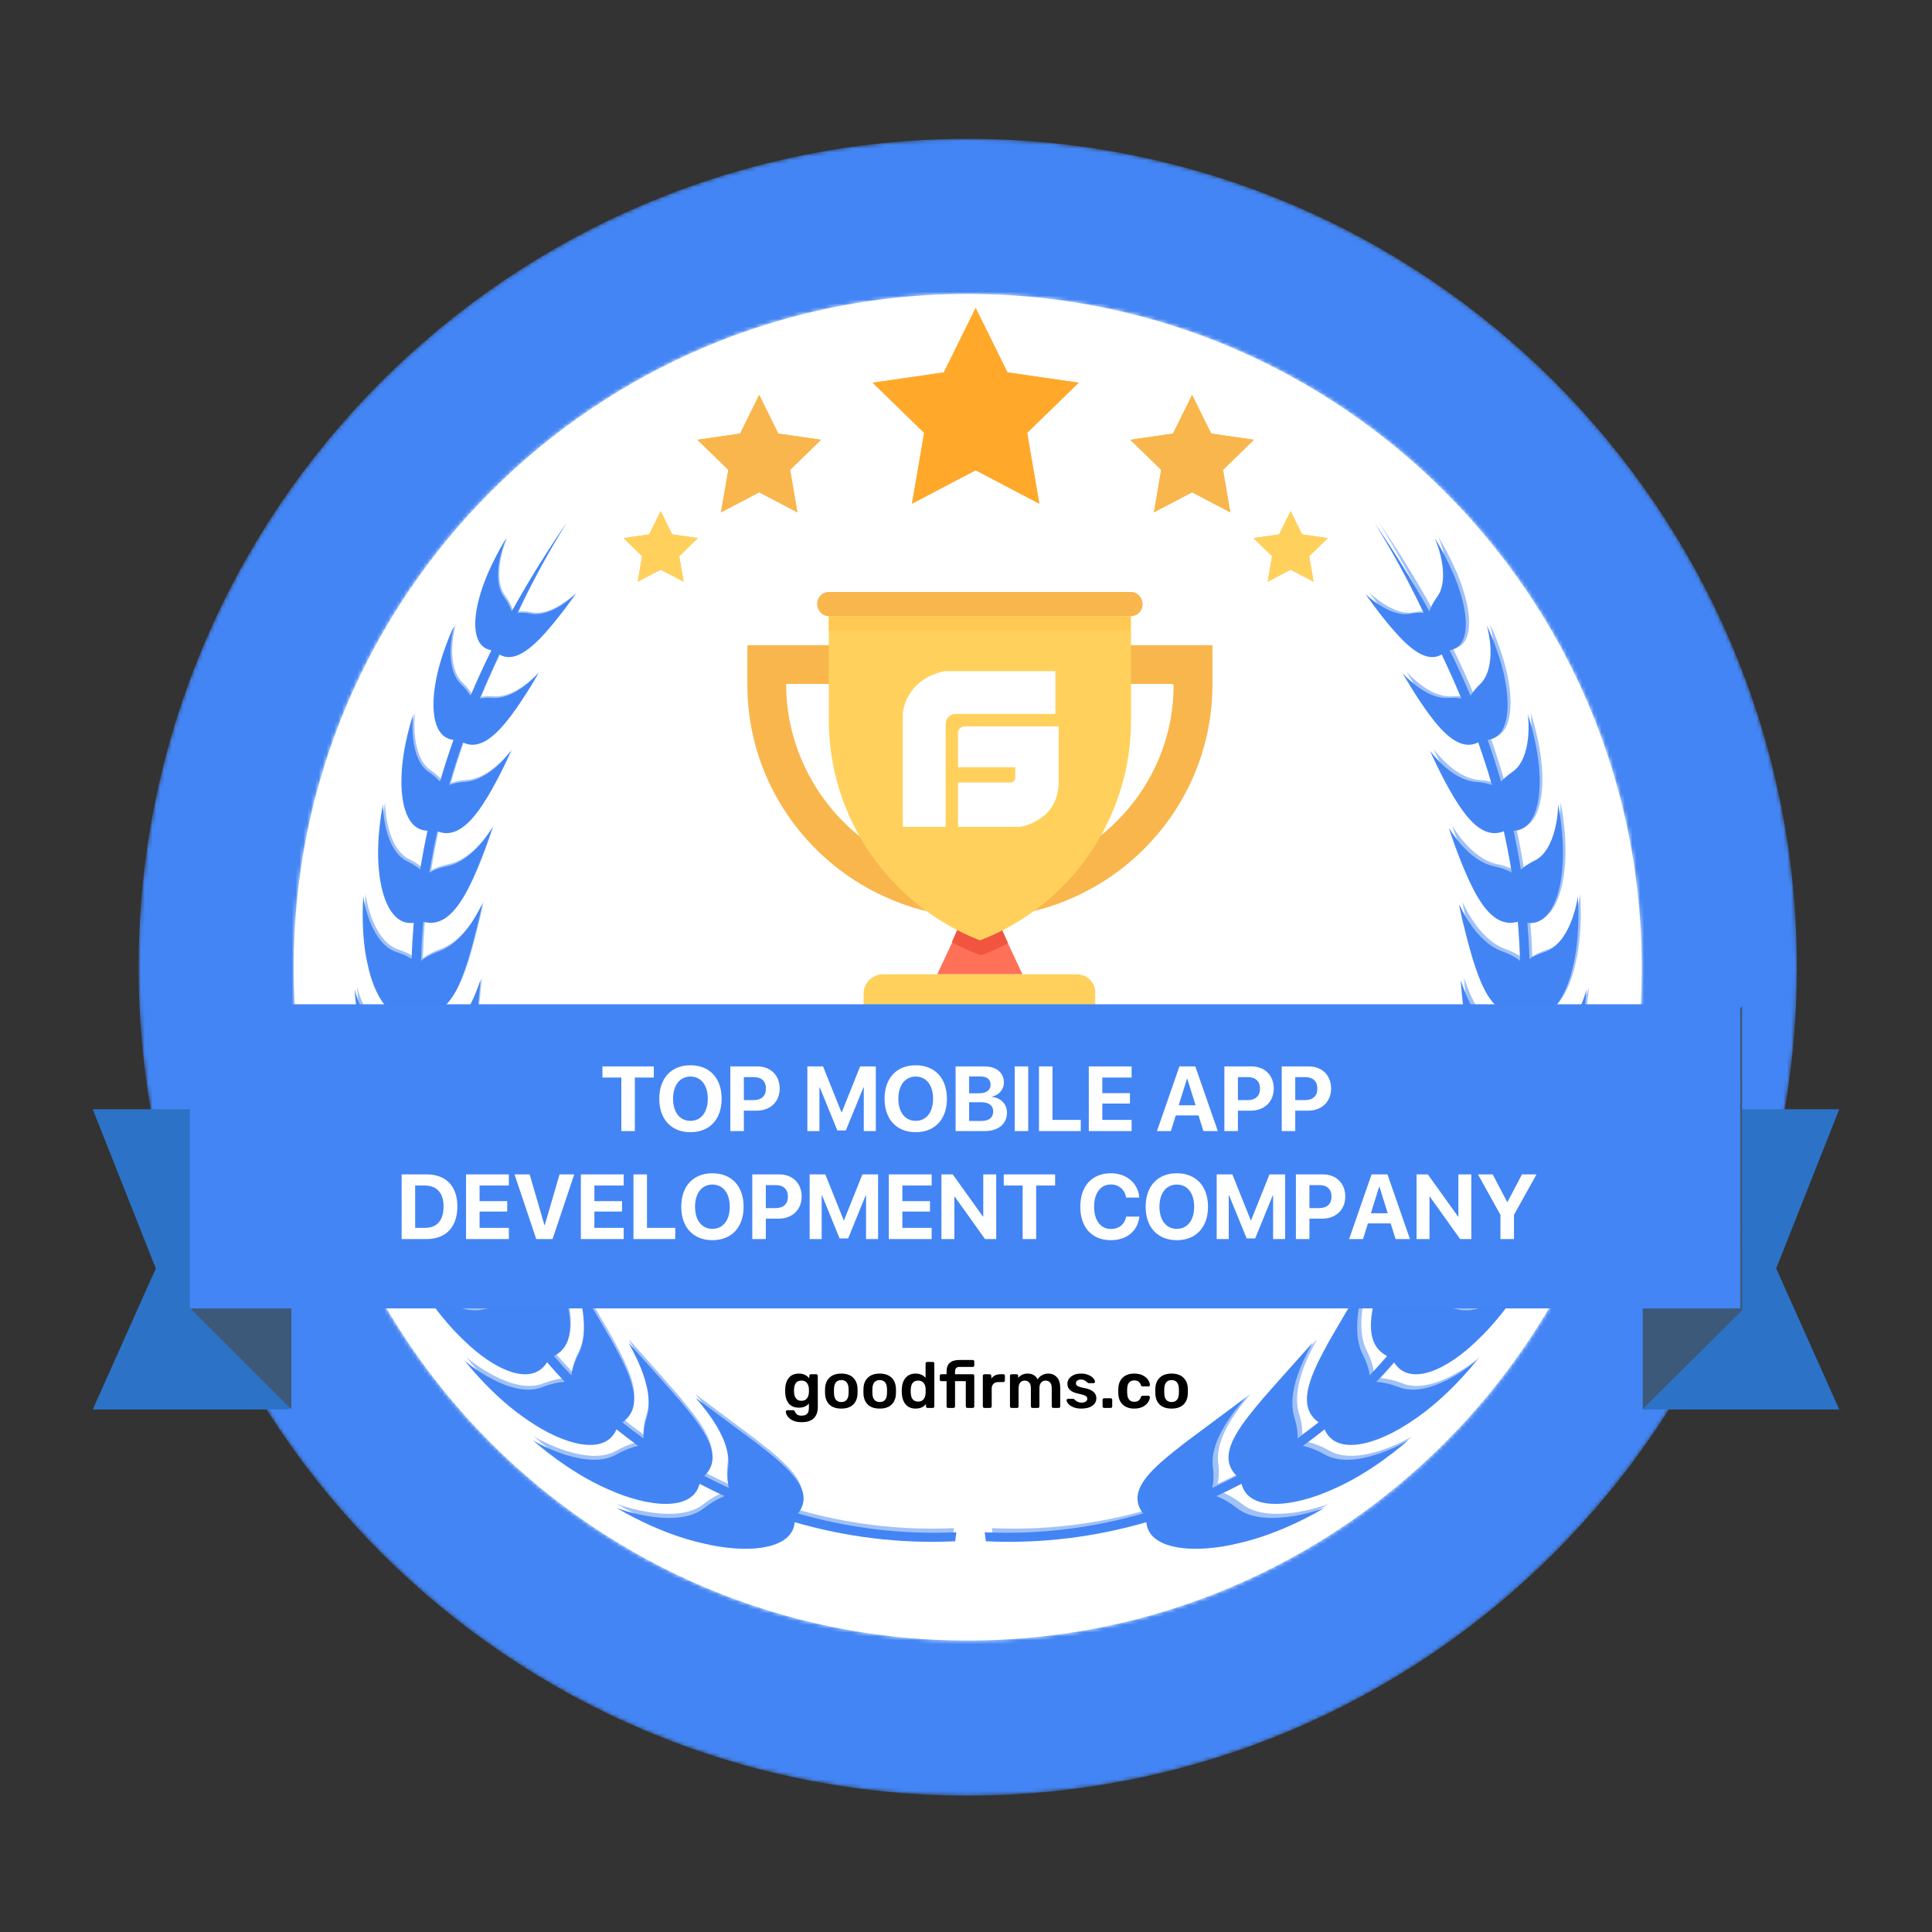
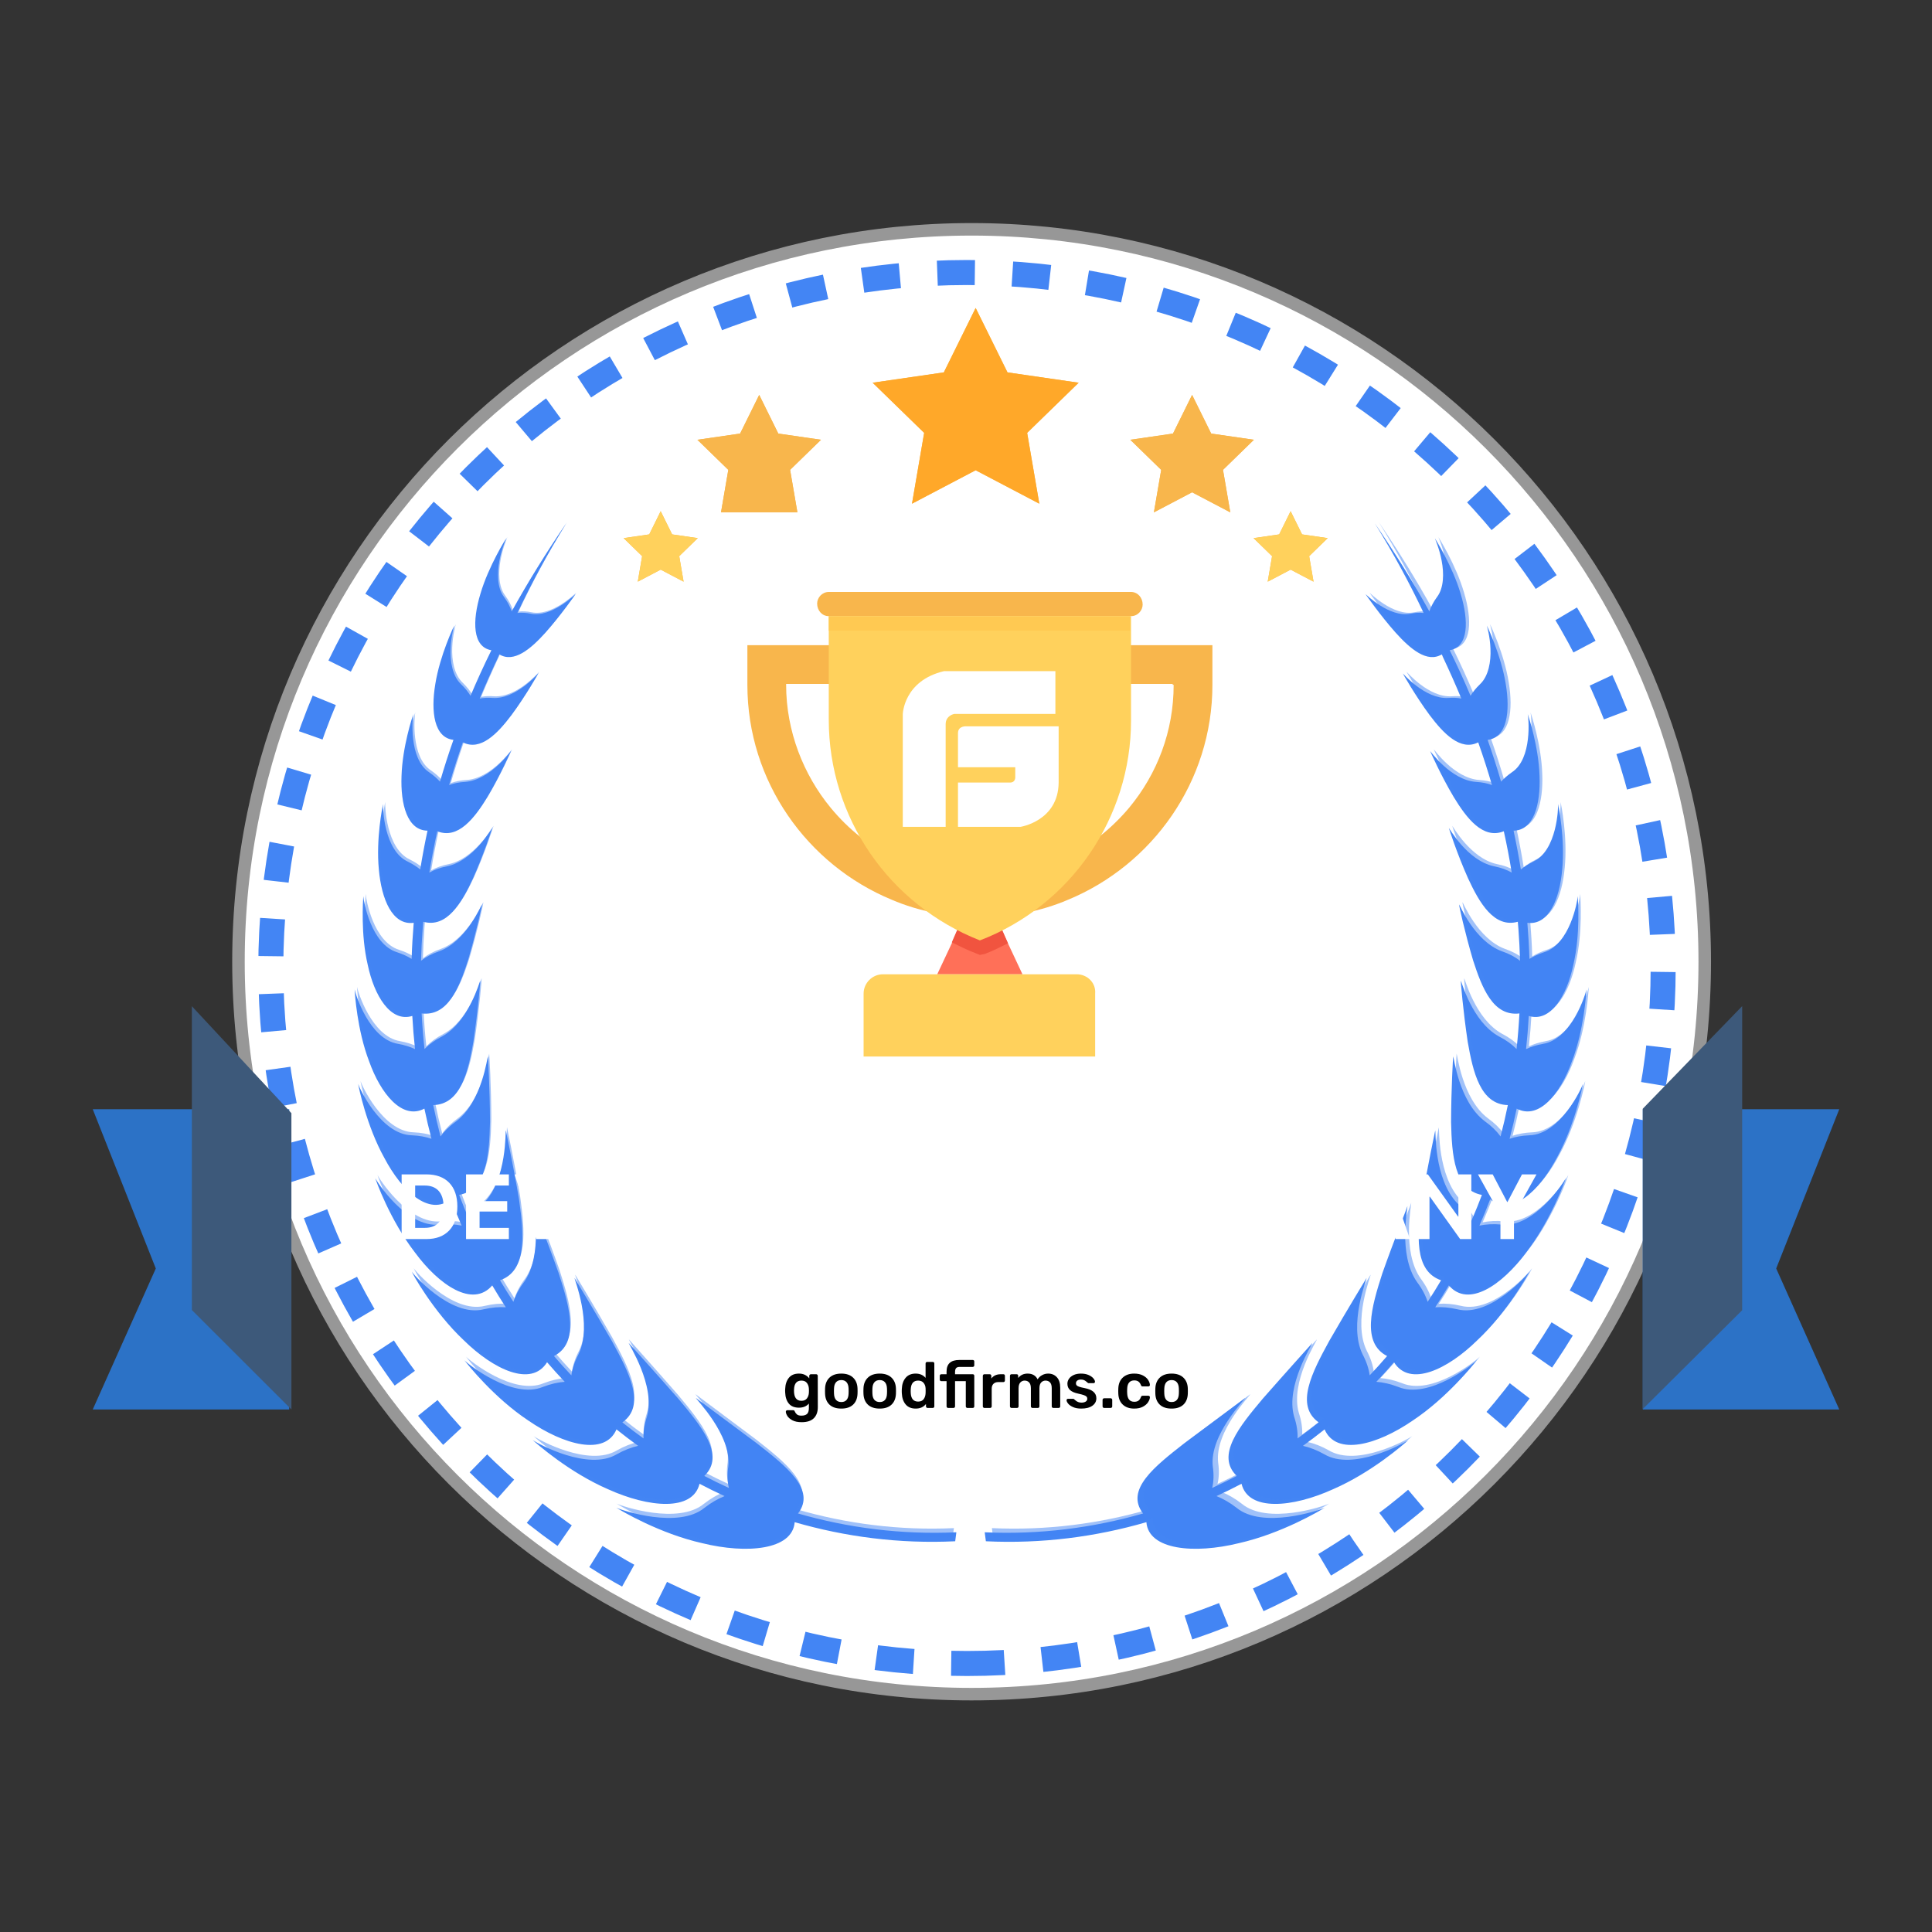
<svg xmlns="http://www.w3.org/2000/svg" width="500" height="500" viewBox="0 0 500 500" fill="none">
  <rect x="0" y="0" width="500" height="500" fill="#333333" stroke="none" />
  <path fill-rule="evenodd" clip-rule="evenodd" d="M251.45 438.444C356.236 438.444 441.184 353.579 441.184 248.896C441.184 144.211 356.236 59.349 251.45 59.349C146.663 59.349 61.715 144.211 61.715 248.896C61.715 353.579 146.663 438.444 251.45 438.444Z" fill="white" stroke="#979797" stroke-width="3.239" />
  <path fill-rule="evenodd" clip-rule="evenodd" d="M250.256 430.51C349.758 430.51 430.424 349.924 430.424 250.519C430.424 151.112 349.758 70.527 250.256 70.527C150.751 70.527 70.086 151.112 70.086 250.519C70.086 349.924 150.751 430.51 250.256 430.51Z" stroke="#4385F4" stroke-width="6.477" stroke-dasharray="9.72 9.72" />
  <mask id="mask0_888_275" style="mask-type:luminance" maskUnits="userSpaceOnUse" x="35" y="35" width="431" height="430">
-     <path d="M55.941 250.318C55.941 357.637 143.024 444.635 250.449 444.635C357.873 444.635 444.956 357.637 444.956 250.318C444.956 142.999 357.873 56 250.449 56C143.024 56 55.941 142.999 55.941 250.318Z" stroke="#4385F4" stroke-width="40.156" />
-   </mask>
+     </mask>
  <g mask="url(#mask0_888_275)">
    <path fill-rule="evenodd" clip-rule="evenodd" d="M250.45 444.635C357.875 444.635 444.958 357.637 444.958 250.318C444.958 142.999 357.875 56 250.45 56C143.026 56 55.941 142.999 55.941 250.318C55.941 357.637 143.026 444.635 250.45 444.635Z" stroke="#4385F4" stroke-width="40.156" />
  </g>
  <path fill-rule="evenodd" clip-rule="evenodd" d="M264.618 252.147H242.555L246.316 244.13L249.575 236.617H257.599L260.857 244.13L264.618 252.147Z" fill="#FF7058" />
  <path fill-rule="evenodd" clip-rule="evenodd" d="M278.659 252.142H228.514C225.757 252.142 223.5 254.395 223.5 257.149V273.431H283.425V257.149C283.674 254.395 281.419 252.142 278.659 252.142Z" fill="#FFD15C" />
  <path fill-rule="evenodd" clip-rule="evenodd" d="M260.869 244.126C258.863 245.129 256.859 246.13 254.853 246.883L253.598 247.133L252.346 246.632C250.338 245.88 248.332 244.878 246.328 243.876L249.587 236.362H257.359L260.869 244.126Z" fill="#F1543F" />
  <path fill-rule="evenodd" clip-rule="evenodd" d="M303.741 177.246C303.741 189.268 299.479 200.291 292.208 209.058C282.932 220.078 269.141 227.342 253.596 227.342C238.053 227.342 224.261 220.329 214.985 209.058C207.965 200.542 203.451 189.268 203.451 177.246V176.996H303.49V177.246H303.741ZM193.422 166.977V177.246C193.422 202.295 208.967 223.836 230.781 232.853C237.8 235.859 245.573 237.361 253.596 237.361C261.62 237.361 269.392 235.859 276.412 232.853C298.224 223.836 313.771 202.295 313.771 177.246V166.977H193.422ZM292.709 153.199H214.482C212.727 153.199 211.474 154.702 211.474 156.206C211.474 157.96 212.727 159.462 214.482 159.462H292.709C294.464 159.462 295.719 157.96 295.719 156.455C295.719 154.702 294.464 153.199 292.709 153.199Z" fill="#F8B64C" />
  <path fill-rule="evenodd" clip-rule="evenodd" d="M292.709 159.464V186.515C292.709 211.564 277.164 234.358 253.595 243.376C230.028 234.107 214.484 211.564 214.484 186.266V159.464H292.709Z" fill="#FFD15C" />
  <path fill-rule="evenodd" clip-rule="evenodd" d="M214.484 163.224H292.462V159.467H214.484V163.224Z" fill="#FFC952" />
  <path fill-rule="evenodd" clip-rule="evenodd" d="M273.135 173.696H244.292C233.863 176.173 233.641 184.81 233.641 184.81V213.989H244.736V187.422C244.736 185.163 246.953 184.764 246.953 184.764H273.135V173.696ZM250.174 187.973C250.174 187.973 247.928 187.752 247.928 189.737V198.557H262.748V201.204C262.748 201.204 262.792 202.524 261.401 202.524H247.928V213.989H264.095C264.095 213.989 273.888 212.493 273.977 202.524V187.973H250.174Z" fill="white" />
  <path fill-rule="evenodd" clip-rule="evenodd" d="M108.27 184.911C108.283 184.878 108.29 184.857 108.29 184.857C108.284 184.859 108.279 184.879 108.27 184.911ZM99.109 208.702C99.117 208.669 99.122 208.651 99.122 208.651C99.117 208.651 99.113 208.671 99.109 208.702ZM95.451 230.754C95.456 230.657 95.458 230.606 95.453 230.615C95.443 230.617 95.443 230.664 95.451 230.754ZM91.79 254.492C91.786 254.432 91.784 254.401 91.784 254.408C91.779 254.41 91.781 254.439 91.79 254.492ZM93.618 280.068C93.614 280.042 93.614 280.028 93.616 280.031C93.612 280.033 93.612 280.046 93.618 280.068ZM97.279 303.837C97.279 303.832 97.277 303.823 97.28 303.824C97.277 303.826 97.277 303.83 97.279 303.837ZM121.171 349.683C121.12 349.615 121.092 349.581 121.096 349.581C121.087 349.588 121.116 349.624 121.171 349.683ZM139.527 371.646C139.454 371.58 139.415 371.544 139.415 371.544C139.41 371.555 139.448 371.589 139.527 371.646ZM159.718 389.941C159.618 389.881 159.565 389.846 159.568 389.846C159.559 389.859 159.612 389.892 159.718 389.941Z" fill="#4385F4" />
  <path fill-rule="evenodd" clip-rule="evenodd" d="M247.506 396.554C233.256 397.208 219.442 395.408 206.522 391.686C211.277 385.539 203.413 379.429 195.885 373.54C187.997 367.678 180.1 361.813 180.096 361.794C179.923 361.933 189.391 371.333 188.48 379.522C188.166 381.625 188.252 383.467 188.634 385.075C186.478 384.092 184.353 383.06 182.271 381.972C187.808 376.684 181.534 369.12 175.516 361.943C169.147 354.696 162.721 347.585 162.717 347.568C162.533 347.665 169.782 358.616 167.413 366.684C166.734 368.727 166.476 370.586 166.543 372.259C164.671 370.917 162.844 369.537 161.068 368.111C167.294 363.735 162.75 355.099 158.324 347C153.59 338.765 148.701 330.776 148.697 330.76C148.515 330.816 153.465 342.782 149.718 350.478C148.688 352.423 148.104 354.248 147.867 355.936C146.321 354.303 144.82 352.638 143.369 350.942C150.03 347.524 147.432 338.278 144.602 329.542C141.461 320.653 138.086 312.303 138.12 312.177C137.946 312.196 140.64 324.679 135.63 331.779C134.291 333.553 133.401 335.277 132.87 336.915C131.669 335.077 130.512 333.218 129.402 331.336C136.497 328.875 135.586 319.393 134.328 310.425C132.798 301.258 130.91 292.632 130.91 292.533C130.749 292.522 131.311 305.098 125.189 311.396C123.579 312.96 122.416 314.534 121.616 316.076C121.057 314.8 120.517 313.521 119.999 312.236C119.597 311.242 119.212 310.244 118.833 309.244C125.974 307.915 126.618 298.937 126.813 290.412C126.785 281.712 126.299 273.484 126.258 273.401C126.122 273.369 124.82 285.078 118.113 290.148C116.337 291.414 114.993 292.754 114.005 294.105C113.302 291.412 112.675 288.711 112.121 285.998C119.206 285.804 121.122 277.531 122.508 269.609C123.702 261.572 124.359 253.896 124.284 253.81C124.174 253.77 121.401 264.427 114.382 268.246C112.479 269.221 110.995 270.321 109.864 271.487C109.528 268.419 109.282 265.347 109.122 262.277C115.913 263.09 118.804 255.692 121.125 248.503C123.265 241.232 124.83 234.168 124.727 234.069C124.635 234.028 120.762 243.572 113.68 246.18C111.735 246.845 110.183 247.689 108.962 248.644C109.037 245.908 109.177 243.18 109.379 240.466C109.427 239.825 109.484 239.187 109.539 238.55C115.66 240.249 119.476 233.67 122.402 227.342C125.279 220.928 127.393 214.292 127.395 214.27C127.32 214.232 122.651 222.706 115.733 224.185C113.882 224.544 112.358 225.112 111.118 225.818C111.693 222.24 112.374 218.68 113.164 215.127C118.547 217.302 122.796 211.76 126.154 206.225C129.529 200.545 132.218 194.411 132.223 194.386C132.154 194.358 126.912 201.883 120.354 202.355C118.758 202.446 117.39 202.733 116.231 203.168C117.303 199.483 118.488 195.804 119.788 192.124C124.35 194.438 128.743 189.877 132.345 185.085C136.08 180.046 139.294 174.315 139.305 174.286C139.241 174.271 133.548 181.013 127.504 180.626C126.262 180.525 125.149 180.588 124.154 180.778C125.641 177.206 127.23 173.63 128.925 170.045C129.017 169.811 129.116 169.578 129.211 169.344C133.002 171.669 137.378 167.93 141.145 163.746C145.173 159.225 148.936 153.796 148.956 153.766C148.882 153.766 142.763 159.906 137.345 158.826C136.08 158.556 134.934 158.513 133.907 158.64C137.489 151.038 141.654 143.321 146.546 135.439C141.274 143.157 136.585 150.73 132.435 158.226C132.021 157.022 131.369 155.752 130.402 154.435C128.661 152.114 128.631 148.352 129.243 145.151C129.821 141.954 131.039 139.313 131.002 139.308C130.998 139.304 126.449 146.467 124.341 153.644C122.196 160.725 122.255 167.451 127.169 168.281C125.224 172.218 123.428 176.145 121.772 180.067C121.171 179.088 120.374 178.086 119.327 177.08C117.087 174.965 116.477 171.197 116.615 167.931C116.719 164.673 117.573 161.915 117.539 161.915C117.537 161.908 113.853 169.53 112.655 177.048C111.454 184.23 112.354 190.921 117.351 191.476C116.08 195.071 114.921 198.673 113.869 202.29C113.131 201.471 112.211 200.659 111.081 199.876C105.702 196.352 106.769 185.629 106.967 184.817C106.732 185.496 104.15 193.263 103.915 200.781C103.623 208.179 105.417 214.918 110.642 214.975C110.635 215 110.63 215.028 110.622 215.055C109.913 218.357 109.287 221.679 108.753 225.019C107.875 224.299 106.813 223.613 105.539 222.985C99.357 220.103 99.034 208.922 99.131 208.08C98.975 208.791 97.284 217.117 98.044 224.987C98.722 232.718 101.537 239.548 107.068 238.822C106.81 241.926 106.626 245.038 106.527 248.157C105.485 247.509 104.246 246.929 102.778 246.448C96.057 244.386 94.121 233.326 94.016 231.929C93.956 233.13 93.324 241.861 95.166 249.674C96.834 257.658 101.052 264.687 106.703 262.925C106.863 265.786 107.094 268.645 107.405 271.504C106.172 270.922 104.721 270.456 103.017 270.148C95.559 268.93 91.978 257.213 91.781 256.084C91.835 257.085 92.409 266.546 95.535 274.69C98.492 283.004 104.068 289.958 109.831 286.909C110.374 289.517 110.986 292.123 111.667 294.717C110.22 294.219 108.529 293.898 106.565 293.813C98.43 293.596 92.87 281.282 92.7 280.527C92.78 281.181 94.83 291.347 99.486 299.704C103.965 308.216 111.083 314.886 116.681 310.358C117.553 312.651 118.484 314.928 119.474 317.186C117.821 316.834 115.924 316.717 113.761 316.914C105.102 317.869 97.212 305.343 97.126 304.872C97.122 305.178 100.969 315.842 107.383 324.128C113.57 332.538 122.315 338.567 127.39 332.669C128.515 334.577 129.687 336.463 130.908 338.324C129.197 338.206 127.289 338.351 125.171 338.845C116.539 341.033 106.429 329.207 106.6 329.105C106.376 329.042 112.068 339.408 120.056 346.888C127.678 354.383 137.5 359.118 141.582 352.547C143.055 354.265 144.578 355.953 146.152 357.609C144.403 357.738 142.508 358.156 140.466 358.945C132.594 362.184 121.232 353.126 120.201 352.047C120.989 353.09 127.847 361.739 136.73 367.634C145.929 373.966 156.567 376.88 159.545 369.919C161.367 371.383 163.233 372.804 165.149 374.183C163.387 374.582 161.527 375.287 159.589 376.376C152.214 380.756 139.175 373.641 137.854 372.673C138.892 373.631 147.338 381.085 157.4 385.43C167.889 390.186 179.281 391.22 181.04 384.001C183.163 385.117 185.325 386.181 187.523 387.187C185.811 387.875 184.057 388.865 182.296 390.234C175.606 395.724 161.127 390.967 159.49 390.182C160.796 391.004 170.711 396.891 181.747 399.375C193.286 402.213 205.102 401.137 205.664 393.937C218.755 397.737 232.747 399.571 247.205 398.877L247.506 396.554ZM395.922 184.909C395.909 184.877 395.902 184.856 395.902 184.856C395.907 184.858 395.913 184.878 395.922 184.909ZM403.243 208.701C403.236 208.668 403.23 208.648 403.23 208.65C403.236 208.65 403.239 208.67 403.243 208.701ZM408.732 230.753C408.726 230.656 408.724 230.605 408.73 230.614C408.739 230.616 408.739 230.663 408.732 230.753ZM410.558 254.491C410.562 254.431 410.564 254.4 410.562 254.407C410.569 254.409 410.568 254.438 410.558 254.491ZM410.558 280.067C410.562 280.041 410.562 280.027 410.56 280.03C410.564 280.032 410.564 280.045 410.558 280.067ZM405.064 303.836C405.064 303.831 405.066 303.821 405.062 303.823C405.066 303.825 405.066 303.829 405.064 303.836ZM383.078 349.682C383.129 349.614 383.155 349.58 383.153 349.58C383.162 349.587 383.133 349.623 383.078 349.682ZM364.757 371.645C364.83 371.579 364.871 371.543 364.867 371.543C364.874 371.554 364.836 371.588 364.757 371.645ZM344.605 389.94C344.703 389.88 344.758 389.845 344.755 389.845C344.764 389.858 344.711 389.891 344.605 389.94Z" fill="#4385F4" />
  <path fill-rule="evenodd" clip-rule="evenodd" d="M254.843 396.554C269.091 397.208 282.907 395.408 295.827 391.686C291.072 385.539 298.936 379.429 306.464 373.54C314.352 367.678 322.249 361.813 322.252 361.794C322.425 361.933 312.958 371.333 313.869 379.522C314.183 381.625 314.096 383.467 313.714 385.075C315.871 384.092 317.995 383.06 320.078 381.972C314.541 376.684 320.813 369.12 326.833 361.943C333.202 354.696 339.628 347.585 339.631 347.568C339.815 347.665 332.566 358.616 334.935 366.684C335.615 368.727 335.872 370.586 335.806 372.259C337.676 370.917 339.505 369.537 341.281 368.111C335.055 363.735 339.598 355.099 344.024 347C348.759 338.765 353.648 330.776 353.652 330.76C353.833 330.816 348.884 342.782 352.63 350.478C353.661 352.423 354.245 354.248 354.482 355.936C356.028 354.303 357.528 352.638 358.979 350.942C352.318 347.524 354.917 338.278 357.747 329.542C360.887 320.653 364.263 312.303 364.228 312.177C364.403 312.196 361.708 324.679 366.718 331.779C368.057 333.553 368.946 335.277 369.477 336.915C370.68 335.077 371.837 333.218 372.946 331.336C365.852 328.875 366.762 319.393 368.019 310.425C369.55 301.258 371.438 292.632 371.438 292.533C371.6 292.522 371.038 305.098 377.159 311.396C378.77 312.96 379.934 314.534 380.733 316.076C381.291 314.8 381.831 313.521 382.349 312.236C382.751 311.242 383.137 310.244 383.515 309.244C376.375 307.915 375.73 298.937 375.536 290.412C375.563 281.712 376.05 273.484 376.09 273.401C376.226 273.369 377.528 285.078 384.235 290.148C386.011 291.414 387.355 292.754 388.342 294.105C389.047 291.412 389.673 288.711 390.228 285.998C383.142 285.804 381.227 277.531 379.84 269.609C378.647 261.572 377.989 253.896 378.064 253.81C378.175 253.77 380.946 264.427 387.967 268.246C389.87 269.221 391.354 270.321 392.485 271.487C392.819 268.419 393.065 265.347 393.227 262.277C386.435 263.09 383.545 255.692 381.223 248.503C379.084 241.232 377.517 234.168 377.622 234.069C377.714 234.028 381.587 243.572 388.669 246.18C390.613 246.845 392.165 247.689 393.387 248.644C393.309 245.908 393.172 243.18 392.97 240.466C392.922 239.825 392.865 239.187 392.81 238.55C386.689 240.249 382.872 233.67 379.947 227.342C377.069 220.928 374.955 214.292 374.953 214.27C375.029 214.232 379.697 222.706 386.615 224.185C388.467 224.544 389.991 225.112 391.23 225.818C390.656 222.24 389.974 218.68 389.185 215.127C383.802 217.302 379.552 211.76 376.195 206.225C372.819 200.545 370.131 194.411 370.125 194.386C370.195 194.358 375.436 201.883 381.995 202.355C383.591 202.446 384.959 202.733 386.118 203.168C385.045 199.483 383.861 195.804 382.56 192.124C377.998 194.438 373.605 189.877 370.004 185.085C366.268 180.046 363.055 174.315 363.044 174.286C363.108 174.271 368.801 181.013 374.845 180.626C376.087 180.525 377.199 180.588 378.195 180.778C376.707 177.206 375.119 173.63 373.424 170.045C373.33 169.811 373.233 169.578 373.137 169.344C369.346 171.669 364.97 167.93 361.203 163.746C357.176 159.225 353.413 153.796 353.393 153.766C353.466 153.766 359.585 159.906 365.003 158.826C366.267 158.556 367.414 158.513 368.441 158.64C364.86 151.038 360.695 143.321 355.802 135.439C361.075 143.157 365.763 150.73 369.914 158.226C370.325 157.022 370.979 155.752 371.947 154.435C373.686 152.114 373.716 148.352 373.106 145.151C372.527 141.954 371.31 139.313 371.346 139.308C371.35 139.304 375.899 146.467 378.008 153.644C380.151 160.725 380.094 167.451 375.179 168.281C377.124 172.218 378.92 176.145 380.577 180.067C381.176 179.088 381.974 178.086 383.021 177.08C385.262 174.965 385.872 171.197 385.734 167.931C385.629 164.673 384.775 161.915 384.81 161.915C384.812 161.908 388.496 169.53 389.693 177.048C390.894 184.23 389.995 190.921 384.997 191.476C386.268 195.071 387.427 198.673 388.479 202.29C389.216 201.471 390.138 200.659 391.265 199.876C396.646 196.352 395.579 185.629 395.381 184.817C395.616 185.496 398.198 193.263 398.433 200.781C398.725 208.179 396.931 214.918 391.706 214.975C391.714 215 391.719 215.028 391.726 215.055C392.435 218.357 393.062 221.679 393.596 225.019C394.474 224.299 395.535 223.613 396.81 222.985C402.992 220.103 403.315 208.922 403.218 208.08C403.374 208.791 405.065 217.117 404.305 224.987C403.627 232.718 400.812 239.548 395.28 238.822C395.539 241.926 395.723 245.038 395.822 248.157C396.863 247.509 398.103 246.929 399.57 246.448C406.292 244.386 408.226 233.326 408.332 231.929C408.393 233.13 409.025 241.861 407.183 249.674C405.515 257.658 401.296 264.687 395.646 262.925C395.486 265.786 395.254 268.645 394.944 271.504C396.176 270.922 397.627 270.456 399.331 270.148C406.79 268.93 410.371 257.213 410.567 256.084C410.514 257.085 409.939 266.546 406.813 274.69C403.857 283.004 398.281 289.958 392.518 286.909C391.974 289.517 391.361 292.123 390.68 294.717C392.129 294.219 393.82 293.898 395.783 293.813C403.919 293.596 409.478 281.282 409.649 280.527C409.568 281.181 407.519 291.347 402.863 299.704C398.384 308.216 391.264 314.886 385.668 310.358C384.795 312.651 383.864 314.928 382.874 317.186C384.527 316.834 386.424 316.717 388.588 316.914C397.247 317.869 405.137 305.343 405.223 304.872C405.227 305.178 401.379 315.842 394.966 324.128C388.777 332.538 380.033 338.567 374.959 332.669C373.833 334.577 372.661 336.463 371.44 338.324C373.152 338.206 375.06 338.351 377.177 338.845C385.809 341.033 395.919 329.207 395.747 329.105C395.972 329.042 390.281 339.408 382.292 346.888C374.671 354.383 364.849 359.118 360.766 352.547C359.291 354.265 357.771 355.953 356.197 357.609C357.945 357.738 359.841 358.156 361.883 358.945C369.754 362.184 381.117 353.126 382.147 352.047C381.359 353.09 374.5 361.739 365.618 367.634C356.419 373.966 345.782 376.88 342.803 369.919C340.981 371.383 339.115 372.804 337.2 374.183C338.961 374.582 340.822 375.287 342.759 376.376C350.133 380.756 363.174 373.641 364.494 372.673C363.457 373.631 355.011 381.085 344.948 385.43C334.46 390.186 323.068 391.22 321.308 384.001C319.185 385.117 317.024 386.181 314.826 387.187C316.537 387.875 318.291 388.865 320.052 390.234C326.743 395.724 341.222 390.967 342.858 390.182C341.552 391.004 331.637 396.891 320.6 399.375C309.063 402.213 297.246 401.137 296.684 393.937C283.594 397.737 269.601 399.571 255.144 398.877L254.843 396.554ZM107.474 184.376C107.487 184.342 107.494 184.321 107.494 184.321C107.488 184.323 107.483 184.344 107.474 184.376ZM99.701 207.568C99.709 207.533 99.712 207.513 99.714 207.515C99.709 207.515 99.705 207.535 99.701 207.568ZM94.627 231.344C94.633 231.244 94.635 231.191 94.629 231.2C94.62 231.202 94.62 231.251 94.627 231.344ZM92.411 255.426C92.407 255.364 92.405 255.331 92.405 255.339C92.4 255.341 92.402 255.371 92.411 255.426ZM93.322 279.797C93.318 279.77 93.318 279.755 93.32 279.759C93.316 279.76 93.316 279.774 93.322 279.797ZM97.712 304.067C97.712 304.062 97.711 304.052 97.714 304.054C97.711 304.056 97.711 304.06 97.712 304.067ZM120.601 351.1C120.55 351.03 120.523 350.994 120.526 350.994C120.517 351.002 120.546 351.04 120.601 351.1ZM138.112 371.664C138.039 371.595 137.999 371.557 138.001 371.557C137.995 371.569 138.033 371.605 138.112 371.664ZM159.574 389.122C159.474 389.059 159.421 389.023 159.424 389.023C159.415 389.037 159.468 389.071 159.574 389.122Z" fill="#4385F4" />
  <path opacity="0.5" fill-rule="evenodd" clip-rule="evenodd" d="M246.87 395.476C232.735 396.128 219.033 394.333 206.217 390.623C210.933 384.494 203.133 378.403 195.666 372.531C187.841 366.687 180.008 360.84 180.004 360.821C179.833 360.96 189.224 370.331 188.32 378.495C188.009 380.592 188.095 382.428 188.473 384.031C186.335 383.051 184.227 382.022 182.161 380.938C187.654 375.666 181.431 368.125 175.461 360.969C169.143 353.745 162.769 346.655 162.766 346.638C162.583 346.735 169.774 357.653 167.424 365.696C166.75 367.733 166.495 369.586 166.56 371.254C164.704 369.916 162.891 368.54 161.13 367.119C167.305 362.756 162.798 354.147 158.408 346.071C153.712 337.861 148.862 329.896 148.859 329.881C148.678 329.936 153.588 341.866 149.872 349.539C148.85 351.478 148.27 353.297 148.035 354.98C146.501 353.352 145.013 351.692 143.574 350.002C150.181 346.594 147.604 337.376 144.796 328.666C141.681 319.804 138.333 311.479 138.368 311.354C138.194 311.373 140.867 323.818 135.897 330.897C134.569 332.665 133.686 334.384 133.159 336.017C131.968 334.185 130.82 332.331 129.72 330.455C136.757 328.001 135.854 318.548 134.606 309.606C133.088 300.468 131.216 291.868 131.216 291.769C131.055 291.758 131.613 304.296 125.541 310.575C123.943 312.135 122.79 313.704 121.996 315.241C121.442 313.969 120.907 312.694 120.393 311.413C119.994 310.421 119.611 309.426 119.236 308.43C126.319 307.105 126.958 298.154 127.151 289.654C127.124 280.98 126.641 272.778 126.601 272.694C126.466 272.662 125.175 284.336 118.522 289.391C116.76 290.653 115.427 291.989 114.447 293.337C113.749 290.651 113.128 287.958 112.578 285.254C119.606 285.06 121.506 276.813 122.881 268.914C124.065 260.901 124.718 253.248 124.643 253.163C124.534 253.123 121.783 263.747 114.82 267.555C112.933 268.527 111.461 269.624 110.339 270.786C110.005 267.727 109.761 264.665 109.603 261.604C116.34 262.415 119.207 255.039 121.51 247.872C123.632 240.623 125.184 233.58 125.082 233.482C124.991 233.44 121.149 242.956 114.124 245.556C112.195 246.219 110.656 247.061 109.444 248.012C109.519 245.285 109.658 242.565 109.858 239.859C109.905 239.22 109.962 238.583 110.016 237.949C116.088 239.643 119.874 233.084 122.776 226.775C125.63 220.38 127.727 213.764 127.729 213.742C127.654 213.704 123.023 222.152 116.161 223.627C114.325 223.985 112.813 224.552 111.583 225.255C112.153 221.688 112.829 218.138 113.612 214.596C118.952 216.764 123.167 211.24 126.497 205.721C129.846 200.059 132.513 193.943 132.518 193.918C132.449 193.89 127.25 201.393 120.744 201.863C119.161 201.954 117.804 202.24 116.655 202.674C117.719 198.999 118.894 195.332 120.183 191.663C124.708 193.969 129.066 189.423 132.638 184.645C136.344 179.621 139.532 173.907 139.543 173.879C139.479 173.864 133.832 180.586 127.836 180.199C126.605 180.099 125.501 180.161 124.513 180.351C125.989 176.79 127.565 173.225 129.246 169.651C129.337 169.418 129.436 169.185 129.53 168.951C133.29 171.269 137.632 167.541 141.368 163.37C145.363 158.864 149.096 153.451 149.116 153.421C149.043 153.421 142.973 159.542 137.599 158.466C136.344 158.196 135.207 158.153 134.189 158.28C137.741 150.701 141.872 143.007 146.726 135.149C141.495 142.844 136.845 150.394 132.728 157.867C132.318 156.667 131.671 155.401 130.711 154.088C128.984 151.774 128.955 148.023 129.561 144.832C130.135 141.644 131.343 139.012 131.307 139.006C131.303 139.002 126.791 146.143 124.699 153.299C122.572 160.359 122.63 167.064 127.505 167.892C125.576 171.817 123.794 175.732 122.151 179.642C121.555 178.666 120.764 177.667 119.726 176.665C117.504 174.555 116.899 170.799 117.035 167.543C117.139 164.295 117.986 161.545 117.952 161.545C117.95 161.538 114.296 169.137 113.108 176.633C111.916 183.792 112.809 190.463 117.766 191.017C116.505 194.601 115.356 198.192 114.312 201.798C113.58 200.982 112.667 200.172 111.547 199.392C106.211 195.878 107.269 185.187 107.466 184.378C107.233 185.055 104.672 192.798 104.438 200.294C104.149 207.67 105.928 214.388 111.111 214.445C111.104 214.469 111.098 214.498 111.091 214.524C110.388 217.816 109.767 221.129 109.237 224.459C108.366 223.741 107.313 223.056 106.049 222.431C99.917 219.558 99.596 208.411 99.693 207.571C99.538 208.28 97.86 216.581 98.614 224.427C99.287 232.134 102.079 238.944 107.566 238.22C107.309 241.314 107.127 244.417 107.029 247.527C105.996 246.88 104.766 246.302 103.311 245.823C96.643 243.767 94.723 232.741 94.619 231.348C94.559 232.545 93.933 241.25 95.76 249.039C97.414 256.999 101.598 264.007 107.204 262.25C107.362 265.102 107.592 267.953 107.9 270.803C106.677 270.223 105.238 269.759 103.548 269.452C96.15 268.237 92.597 256.555 92.402 255.43C92.455 256.428 93.025 265.86 96.126 273.979C99.059 282.269 104.59 289.201 110.306 286.161C110.845 288.762 111.452 291.36 112.128 293.947C110.692 293.45 109.014 293.13 107.067 293.045C98.997 292.829 93.483 280.552 93.313 279.799C93.393 280.451 95.426 290.587 100.044 298.918C104.488 307.404 111.548 314.054 117.101 309.54C117.966 311.826 118.89 314.096 119.872 316.348C118.232 315.997 116.35 315.879 114.204 316.077C105.615 317.028 97.789 304.541 97.704 304.071C97.7 304.376 101.516 315.008 107.878 323.269C114.015 331.653 122.69 337.664 127.723 331.784C128.84 333.686 130.002 335.566 131.214 337.422C129.516 337.304 127.623 337.448 125.523 337.941C116.961 340.122 106.932 328.333 107.102 328.23C106.879 328.168 112.525 338.502 120.449 345.959C128.009 353.432 137.752 358.153 141.801 351.601C143.262 353.315 144.773 354.997 146.334 356.648C144.6 356.777 142.72 357.194 140.694 357.98C132.886 361.21 121.615 352.179 120.593 351.103C121.375 352.143 128.177 360.766 136.989 366.643C146.113 372.956 156.665 375.861 159.62 368.921C161.427 370.38 163.277 371.798 165.178 373.172C163.431 373.57 161.585 374.273 159.663 375.359C152.347 379.725 139.413 372.632 138.103 371.667C139.133 372.622 147.511 380.053 157.492 384.386C167.896 389.127 179.196 390.158 180.941 382.96C183.047 384.073 185.191 385.134 187.371 386.137C185.674 386.823 183.934 387.81 182.187 389.175C175.55 394.648 161.188 389.906 159.565 389.124C160.86 389.942 170.695 395.812 181.642 398.289C193.088 401.118 204.809 400.045 205.366 392.866C218.351 396.655 232.231 398.484 246.571 397.792L246.87 395.476Z" fill="#4385F4" />
  <path fill-rule="evenodd" clip-rule="evenodd" d="M396.104 184.378C396.091 184.344 396.084 184.323 396.084 184.323C396.089 184.325 396.095 184.346 396.104 184.378ZM403.876 207.57C403.869 207.536 403.864 207.517 403.864 207.517C403.869 207.517 403.873 207.538 403.876 207.57ZM408.95 231.346C408.945 231.246 408.943 231.193 408.948 231.202C408.957 231.204 408.957 231.253 408.95 231.346ZM411.167 255.428C411.17 255.366 411.172 255.334 411.17 255.341C411.178 255.343 411.176 255.373 411.167 255.428ZM410.256 279.799C410.26 279.772 410.26 279.757 410.258 279.761C410.261 279.763 410.261 279.776 410.256 279.799ZM405.865 304.069C405.865 304.064 405.867 304.054 405.863 304.056C405.867 304.058 405.867 304.062 405.865 304.069ZM382.976 351.102C383.027 351.032 383.051 350.996 383.051 350.996C383.06 351.004 383.031 351.042 382.976 351.102ZM365.466 371.666C365.539 371.598 365.579 371.56 365.575 371.56C365.582 371.571 365.544 371.607 365.466 371.666ZM344.004 389.124C344.102 389.062 344.157 389.025 344.153 389.025C344.162 389.039 344.11 389.073 344.004 389.124Z" fill="#4385F4" />
  <path opacity="0.5" fill-rule="evenodd" clip-rule="evenodd" d="M256.703 395.476C270.836 396.128 284.541 394.333 297.356 390.623C292.64 384.494 300.44 378.403 307.908 372.531C315.732 366.687 323.565 360.84 323.569 360.821C323.74 360.96 314.349 370.331 315.253 378.495C315.564 380.592 315.479 382.428 315.1 384.031C317.238 383.051 319.346 382.022 321.412 380.938C315.919 375.666 322.14 368.125 328.112 360.969C334.43 353.745 340.804 346.655 340.807 346.638C340.99 346.735 333.799 357.653 336.149 365.696C336.823 367.733 337.078 369.586 337.013 371.254C338.867 369.916 340.682 368.54 342.443 367.119C336.268 362.756 340.775 354.147 345.165 346.071C349.861 337.861 354.711 329.896 354.714 329.881C354.895 329.936 349.985 341.866 353.701 349.539C354.723 351.478 355.303 353.297 355.538 354.98C357.072 353.352 358.56 351.692 359.999 350.002C353.392 346.594 355.97 337.376 358.777 328.666C361.892 319.804 365.24 311.479 365.206 311.354C365.379 311.373 362.706 323.818 367.676 330.897C369.004 332.665 369.885 334.384 370.412 336.017C371.605 334.185 372.753 332.331 373.853 330.455C366.816 328.001 367.719 318.548 368.966 309.606C370.485 300.468 372.358 291.868 372.358 291.769C372.518 291.758 371.96 304.296 378.032 310.575C379.63 312.135 380.785 313.704 381.577 315.241C382.131 313.969 382.667 312.694 383.18 311.413C383.579 310.421 383.962 309.426 384.337 308.43C377.254 307.105 376.615 298.154 376.422 289.654C376.449 280.98 376.932 272.778 376.972 272.694C377.107 272.662 378.398 284.336 385.051 289.391C386.813 290.653 388.146 291.989 389.124 293.337C389.824 290.651 390.445 287.958 390.995 285.254C383.967 285.06 382.067 276.813 380.692 268.914C379.508 260.901 378.856 253.248 378.93 253.163C379.04 253.123 381.788 263.747 388.753 267.555C390.64 268.527 392.112 269.624 393.234 270.786C393.566 267.727 393.81 264.665 393.97 261.604C387.234 262.415 384.366 255.039 382.064 247.872C379.941 240.623 378.387 233.58 378.491 233.482C378.582 233.44 382.424 242.956 389.449 245.556C391.378 246.219 392.917 247.061 394.129 248.012C394.052 245.285 393.916 242.565 393.715 239.859C393.668 239.22 393.611 238.583 393.557 237.949C387.485 239.643 383.699 233.084 380.797 226.775C377.943 220.38 375.846 213.764 375.844 213.742C375.919 213.704 380.55 222.152 387.412 223.627C389.248 223.985 390.76 224.552 391.99 225.255C391.42 221.688 390.744 218.138 389.961 214.596C384.621 216.764 380.406 211.24 377.076 205.721C373.727 200.059 371.06 193.943 371.055 193.918C371.124 193.89 376.323 201.393 382.829 201.863C384.412 201.954 385.769 202.24 386.918 202.674C385.855 198.999 384.68 195.332 383.39 191.663C378.865 193.969 374.507 189.423 370.935 184.645C367.229 179.621 364.041 173.907 364.031 173.879C364.094 173.864 369.742 180.586 375.737 180.199C376.968 180.099 378.072 180.161 379.06 180.351C377.584 176.79 376.008 173.225 374.327 169.651C374.234 169.418 374.137 169.185 374.043 168.951C370.283 171.269 365.942 167.541 362.205 163.37C358.21 158.864 354.478 153.451 354.457 153.421C354.53 153.421 360.6 159.542 365.974 158.466C367.228 158.196 368.366 158.153 369.385 158.28C365.832 150.701 361.701 143.007 356.848 135.149C362.078 142.844 366.728 150.394 370.846 157.867C371.254 156.667 371.902 155.401 372.862 154.088C374.587 151.774 374.616 148.023 374.012 144.832C373.438 141.644 372.23 139.012 372.266 139.006C372.27 139.002 376.782 146.143 378.874 153.299C381 160.359 380.943 167.064 376.068 167.892C377.998 171.817 379.779 175.732 381.422 179.642C382.016 178.666 382.809 177.667 383.847 176.665C386.07 174.555 386.674 170.799 386.538 167.543C386.434 164.295 385.587 161.545 385.621 161.545C385.623 161.538 389.278 169.137 390.465 176.633C391.657 183.792 390.764 190.463 385.807 191.017C387.068 194.601 388.217 198.192 389.261 201.798C389.992 200.982 390.906 200.172 392.025 199.392C397.362 195.878 396.304 185.187 396.107 184.378C396.34 185.055 398.902 192.798 399.135 200.294C399.424 207.67 397.645 214.388 392.462 214.445C392.469 214.469 392.475 214.498 392.482 214.524C393.185 217.816 393.806 221.129 394.336 224.459C395.207 223.741 396.26 223.056 397.524 222.431C403.656 219.558 403.977 208.411 403.88 207.571C404.035 208.28 405.713 216.581 404.959 224.427C404.287 232.134 401.494 238.944 396.007 238.22C396.264 241.314 396.446 244.417 396.544 247.527C397.577 246.88 398.807 246.302 400.262 245.823C406.93 243.767 408.848 232.741 408.954 231.348C409.014 232.545 409.641 241.25 407.813 249.039C406.159 256.999 401.975 264.007 396.369 262.25C396.211 265.102 395.981 267.953 395.674 270.803C396.896 270.223 398.335 269.759 400.026 269.452C407.423 268.237 410.976 256.555 411.171 255.43C411.118 256.428 410.548 265.86 407.447 273.979C404.514 282.269 398.984 289.201 393.267 286.161C392.728 288.762 392.119 291.36 391.444 293.947C392.881 293.45 394.559 293.13 396.506 293.045C404.576 292.829 410.09 280.552 410.26 279.799C410.18 280.451 408.147 290.587 403.529 298.918C399.086 307.404 392.023 314.054 386.472 309.54C385.607 311.826 384.683 314.096 383.701 316.348C385.341 315.997 387.223 315.879 389.369 316.077C397.958 317.028 405.784 304.541 405.87 304.071C405.873 304.376 402.057 315.008 395.695 323.269C389.556 331.653 380.883 337.664 375.85 331.784C374.733 333.686 373.571 335.566 372.359 337.422C374.057 337.304 375.95 337.448 378.05 337.941C386.612 340.122 396.641 328.333 396.47 328.23C396.694 328.168 391.048 338.502 383.124 345.959C375.564 353.432 365.821 358.153 361.772 351.601C360.309 353.315 358.8 354.997 357.239 356.648C358.973 356.777 360.853 357.194 362.879 357.98C370.687 361.21 381.958 352.179 382.98 351.103C382.198 352.143 375.394 360.766 366.585 366.643C357.46 372.956 346.908 375.861 343.954 368.921C342.146 370.38 340.296 371.798 338.396 373.172C340.143 373.57 341.988 374.273 343.91 375.359C351.224 379.725 364.16 372.632 365.47 371.667C364.44 372.622 356.062 380.053 346.081 384.386C335.678 389.127 324.378 390.158 322.632 382.96C320.526 384.073 318.382 385.134 316.202 386.137C317.9 386.823 319.639 387.81 321.386 389.175C328.023 394.648 342.385 389.906 344.008 389.124C342.713 389.942 332.878 395.812 321.929 398.289C310.485 401.118 298.764 400.045 298.207 392.866C285.222 396.655 271.342 398.484 257.002 397.792L256.703 395.476Z" fill="#4385F4" />
  <path fill-rule="evenodd" clip-rule="evenodd" d="M205.065 367.567C204.45 367.237 204.014 366.859 203.757 366.435C203.5 366.01 203.372 365.646 203.372 365.345C203.372 365.233 203.411 365.141 203.489 365.068C203.567 364.995 203.662 364.959 203.774 364.959H205.266C205.366 364.959 205.453 364.984 205.525 365.034C205.598 365.085 205.657 365.177 205.701 365.311C205.824 365.602 206.009 365.851 206.255 366.057C206.5 366.264 206.88 366.368 207.394 366.368C208.065 366.368 208.556 366.219 208.869 365.923C209.182 365.627 209.338 365.11 209.338 364.372V363.232C208.735 363.947 207.88 364.305 206.774 364.305C205.612 364.305 204.738 363.953 204.151 363.249C203.565 362.544 203.249 361.583 203.204 360.364L203.188 359.911L203.204 359.459C203.249 358.262 203.567 357.301 204.16 356.574C204.752 355.848 205.623 355.484 206.774 355.484C207.366 355.484 207.886 355.596 208.333 355.82C208.78 356.043 209.148 356.345 209.439 356.725V356.071C209.439 355.948 209.481 355.848 209.565 355.769C209.648 355.691 209.746 355.652 209.858 355.652H211.232C211.344 355.652 211.439 355.691 211.517 355.769C211.595 355.848 211.634 355.948 211.634 356.071L211.651 364.154C211.651 365.395 211.305 366.356 210.612 367.038C209.919 367.72 208.875 368.061 207.478 368.061C206.484 368.061 205.679 367.896 205.065 367.567ZM208.819 361.924C209.132 361.521 209.305 361.029 209.338 360.448C209.35 360.359 209.355 360.18 209.355 359.911C209.355 359.643 209.35 359.464 209.338 359.375C209.305 358.794 209.132 358.302 208.819 357.899C208.506 357.497 208.037 357.295 207.411 357.295C206.204 357.295 205.567 358.033 205.5 359.509L205.484 359.911C205.484 361.655 206.126 362.527 207.411 362.527C208.037 362.527 208.506 362.326 208.819 361.924ZM214.685 363.534C213.97 362.863 213.584 361.935 213.528 360.75L213.512 360.012L213.528 359.274C213.584 358.1 213.975 357.175 214.702 356.499C215.428 355.823 216.439 355.484 217.735 355.484C219.02 355.484 220.026 355.823 220.752 356.499C221.478 357.175 221.869 358.1 221.925 359.274C221.936 359.408 221.942 359.654 221.942 360.012C221.942 360.37 221.936 360.616 221.925 360.75C221.869 361.935 221.484 362.863 220.769 363.534C220.054 364.204 219.042 364.54 217.735 364.54C216.417 364.54 215.4 364.204 214.685 363.534ZM219.101 362.293C219.419 361.924 219.59 361.382 219.612 360.666C219.623 360.554 219.629 360.336 219.629 360.012C219.629 359.688 219.623 359.47 219.612 359.358C219.59 358.643 219.417 358.098 219.093 357.723C218.769 357.349 218.316 357.161 217.735 357.161C217.143 357.161 216.685 357.349 216.361 357.723C216.037 358.098 215.864 358.643 215.841 359.358L215.824 360.012L215.841 360.666C215.864 361.382 216.037 361.924 216.361 362.293C216.685 362.662 217.143 362.846 217.735 362.846C218.327 362.846 218.783 362.662 219.101 362.293ZM224.623 363.534C223.908 362.863 223.523 361.935 223.467 360.75L223.45 360.012L223.467 359.274C223.523 358.1 223.914 357.175 224.64 356.499C225.366 355.823 226.378 355.484 227.674 355.484C228.959 355.484 229.964 355.823 230.69 356.499C231.417 357.175 231.808 358.1 231.864 359.274C231.875 359.408 231.88 359.654 231.88 360.012C231.88 360.37 231.875 360.616 231.864 360.75C231.808 361.935 231.422 362.863 230.707 363.534C229.992 364.204 228.981 364.54 227.674 364.54C226.355 364.54 225.338 364.204 224.623 363.534ZM229.04 362.293C229.358 361.924 229.528 361.382 229.551 360.666C229.562 360.554 229.568 360.336 229.568 360.012C229.568 359.688 229.562 359.47 229.551 359.358C229.528 358.643 229.355 358.098 229.031 357.723C228.707 357.349 228.255 357.161 227.674 357.161C227.082 357.161 226.623 357.349 226.299 357.723C225.975 358.098 225.802 358.643 225.78 359.358L225.763 360.012L225.78 360.666C225.802 361.382 225.975 361.924 226.299 362.293C226.623 362.662 227.082 362.846 227.674 362.846C228.266 362.846 228.721 362.662 229.04 362.293ZM234.378 363.458C233.774 362.737 233.445 361.773 233.389 360.565L233.372 360.012L233.389 359.459C233.434 358.274 233.76 357.315 234.369 356.583C234.978 355.851 235.847 355.484 236.975 355.484C238.048 355.484 238.903 355.853 239.54 356.591V352.868C239.54 352.745 239.579 352.648 239.657 352.575C239.735 352.502 239.83 352.466 239.942 352.466H241.4C241.523 352.466 241.621 352.502 241.693 352.575C241.766 352.648 241.802 352.745 241.802 352.868V363.97C241.802 364.081 241.766 364.176 241.693 364.255C241.621 364.333 241.523 364.372 241.4 364.372H240.043C239.931 364.372 239.836 364.333 239.758 364.255C239.679 364.176 239.64 364.081 239.64 363.97V363.349C239.026 364.143 238.137 364.54 236.975 364.54C235.847 364.54 234.981 364.179 234.378 363.458ZM239.029 362.117C239.336 361.709 239.506 361.203 239.54 360.599C239.551 360.465 239.556 360.252 239.556 359.962C239.556 359.66 239.551 359.442 239.54 359.308C239.517 358.749 239.344 358.274 239.02 357.882C238.696 357.491 238.227 357.295 237.612 357.295C236.417 357.295 235.78 358.033 235.702 359.509L235.685 360.012L235.702 360.515C235.78 361.991 236.417 362.729 237.612 362.729C238.249 362.729 238.721 362.525 239.029 362.117ZM245.087 364.255C245.009 364.176 244.97 364.081 244.97 363.97V357.446H243.612C243.501 357.446 243.406 357.407 243.327 357.329C243.249 357.251 243.21 357.156 243.21 357.044V356.055C243.21 355.943 243.249 355.848 243.327 355.769C243.406 355.691 243.501 355.652 243.612 355.652H244.97V354.981C244.97 353.964 245.244 353.207 245.791 352.709C246.339 352.212 247.165 351.963 248.272 351.963H251.741C251.864 351.963 251.962 351.999 252.034 352.072C252.107 352.145 252.143 352.242 252.143 352.365V353.355C252.143 353.467 252.104 353.562 252.026 353.64C251.948 353.718 251.853 353.757 251.741 353.757H248.355C247.92 353.757 247.612 353.863 247.434 354.076C247.255 354.288 247.165 354.618 247.165 355.065V355.652H251.741C251.864 355.652 251.962 355.688 252.034 355.761C252.107 355.834 252.143 355.932 252.143 356.055V363.97C252.143 364.081 252.107 364.176 252.034 364.255C251.962 364.333 251.864 364.372 251.741 364.372H250.35C250.238 364.372 250.143 364.333 250.065 364.255C249.987 364.176 249.948 364.081 249.948 363.97V357.446H247.165V363.97C247.165 364.081 247.129 364.176 247.057 364.255C246.984 364.333 246.886 364.372 246.763 364.372H245.372C245.26 364.372 245.165 364.333 245.087 364.255ZM254.473 364.255C254.395 364.176 254.355 364.081 254.355 363.97V356.071C254.355 355.948 254.395 355.848 254.473 355.769C254.551 355.691 254.646 355.652 254.758 355.652H256.132C256.255 355.652 256.355 355.691 256.434 355.769C256.512 355.848 256.551 355.948 256.551 356.071V356.759C257.11 356.021 257.914 355.652 258.964 355.652H259.668C259.791 355.652 259.889 355.688 259.962 355.761C260.034 355.834 260.071 355.932 260.071 356.055V357.279C260.071 357.39 260.034 357.486 259.962 357.564C259.889 357.642 259.791 357.681 259.668 357.681H258.344C257.819 357.681 257.406 357.832 257.104 358.134C256.802 358.436 256.652 358.849 256.652 359.375V363.97C256.652 364.081 256.612 364.176 256.534 364.255C256.456 364.333 256.361 364.372 256.249 364.372H254.758C254.646 364.372 254.551 364.333 254.473 364.255ZM261.495 364.255C261.417 364.176 261.378 364.081 261.378 363.97V356.055C261.378 355.932 261.417 355.834 261.495 355.761C261.573 355.688 261.668 355.652 261.78 355.652H263.104C263.227 355.652 263.325 355.688 263.397 355.761C263.47 355.834 263.506 355.932 263.506 356.055V356.625C264.11 355.864 264.92 355.484 265.937 355.484C267.177 355.484 268.043 355.982 268.534 356.977C268.802 356.53 269.182 356.169 269.674 355.895C270.166 355.621 270.696 355.484 271.266 355.484C272.182 355.484 272.931 355.797 273.512 356.423C274.093 357.05 274.384 357.961 274.384 359.157V363.97C274.384 364.081 274.347 364.176 274.275 364.255C274.202 364.333 274.104 364.372 273.981 364.372H272.59C272.478 364.372 272.383 364.333 272.305 364.255C272.227 364.176 272.188 364.081 272.188 363.97V359.291C272.188 358.587 272.04 358.078 271.744 357.765C271.448 357.452 271.059 357.295 270.579 357.295C270.143 357.295 269.772 357.455 269.464 357.773C269.157 358.092 269.004 358.598 269.004 359.291V363.97C269.004 364.081 268.967 364.176 268.895 364.255C268.822 364.333 268.724 364.372 268.601 364.372H267.194C267.082 364.372 266.987 364.333 266.909 364.255C266.83 364.176 266.791 364.081 266.791 363.97V359.291C266.791 358.598 266.64 358.092 266.339 357.773C266.037 357.455 265.652 357.295 265.182 357.295C264.747 357.295 264.375 357.455 264.068 357.773C263.761 358.092 263.607 358.598 263.607 359.291V363.97C263.607 364.081 263.571 364.176 263.498 364.255C263.425 364.333 263.328 364.372 263.205 364.372H261.78C261.668 364.372 261.573 364.333 261.495 364.255ZM277.702 364.154C277.132 363.897 276.71 363.598 276.437 363.257C276.163 362.916 276.026 362.622 276.026 362.377C276.026 362.265 276.062 362.175 276.135 362.108C276.208 362.041 276.294 362.008 276.395 362.008H277.769C277.858 362.008 277.937 362.052 278.004 362.142C278.06 362.186 278.185 362.293 278.381 362.46C278.576 362.628 278.8 362.759 279.051 362.854C279.303 362.949 279.579 362.997 279.881 362.997C280.328 362.997 280.691 362.91 280.97 362.737C281.249 362.564 281.389 362.315 281.389 361.991C281.389 361.767 281.325 361.586 281.196 361.446C281.068 361.306 280.839 361.178 280.509 361.06C280.18 360.943 279.685 360.811 279.026 360.666C278.076 360.465 277.375 360.157 276.923 359.744C276.47 359.33 276.244 358.782 276.244 358.1C276.244 357.653 276.378 357.231 276.646 356.834C276.914 356.437 277.314 356.113 277.844 355.862C278.375 355.61 279.009 355.484 279.747 355.484C280.506 355.484 281.16 355.605 281.708 355.845C282.255 356.085 282.671 356.373 282.956 356.709C283.241 357.044 283.384 357.34 283.384 357.597C283.384 357.698 283.347 357.785 283.275 357.857C283.202 357.93 283.115 357.966 283.015 357.966H281.758C281.635 357.966 281.54 357.922 281.473 357.832C281.395 357.776 281.269 357.673 281.096 357.522C280.923 357.371 280.73 357.251 280.518 357.161C280.305 357.072 280.048 357.027 279.747 357.027C279.333 357.027 279.015 357.117 278.791 357.295C278.568 357.474 278.456 357.709 278.456 358C278.456 358.201 278.509 358.369 278.615 358.503C278.722 358.637 278.937 358.763 279.261 358.88C279.585 358.998 280.071 359.118 280.719 359.241C282.73 359.632 283.736 360.51 283.736 361.873C283.736 362.667 283.392 363.31 282.705 363.802C282.018 364.294 281.06 364.54 279.83 364.54C278.981 364.54 278.272 364.411 277.702 364.154ZM285.462 364.255C285.384 364.176 285.344 364.081 285.344 363.97V362.276C285.344 362.164 285.384 362.069 285.462 361.991C285.54 361.913 285.635 361.873 285.747 361.873H287.439C287.551 361.873 287.646 361.913 287.724 361.991C287.803 362.069 287.842 362.164 287.842 362.276V363.97C287.842 364.081 287.805 364.176 287.733 364.255C287.66 364.333 287.562 364.372 287.439 364.372H285.747C285.635 364.372 285.54 364.333 285.462 364.255ZM290.583 363.517C289.851 362.835 289.463 361.89 289.418 360.683L289.401 360.012L289.418 359.341C289.463 358.134 289.851 357.189 290.583 356.507C291.315 355.825 292.295 355.484 293.524 355.484C294.407 355.484 295.153 355.641 295.762 355.954C296.371 356.267 296.823 356.65 297.119 357.103C297.415 357.555 297.575 357.989 297.597 358.402C297.608 358.514 297.572 358.609 297.488 358.687C297.404 358.766 297.306 358.805 297.195 358.805H295.703C295.58 358.805 295.491 358.78 295.435 358.729C295.379 358.679 295.323 358.587 295.267 358.453C295.1 358.028 294.879 357.72 294.605 357.53C294.332 357.34 293.982 357.245 293.558 357.245C292.988 357.245 292.544 357.424 292.225 357.782C291.907 358.14 291.737 358.687 291.714 359.425L291.697 360.046L291.714 360.599C291.781 362.052 292.396 362.779 293.558 362.779C293.994 362.779 294.346 362.687 294.614 362.502C294.882 362.318 295.1 362.008 295.267 361.572C295.312 361.449 295.365 361.359 295.427 361.303C295.488 361.247 295.58 361.219 295.703 361.219H297.195C297.306 361.219 297.404 361.259 297.488 361.337C297.572 361.415 297.608 361.51 297.597 361.622C297.575 362.013 297.418 362.435 297.128 362.888C296.837 363.341 296.39 363.729 295.787 364.053C295.184 364.378 294.429 364.54 293.524 364.54C292.295 364.54 291.315 364.199 290.583 363.517ZM300.161 363.534C299.446 362.863 299.061 361.935 299.005 360.75L298.988 360.012L299.005 359.274C299.061 358.1 299.452 357.175 300.178 356.499C300.904 355.823 301.915 355.484 303.212 355.484C304.496 355.484 305.502 355.823 306.228 356.499C306.955 357.175 307.346 358.1 307.402 359.274C307.413 359.408 307.418 359.654 307.418 360.012C307.418 360.37 307.413 360.616 307.402 360.75C307.346 361.935 306.96 362.863 306.245 363.534C305.53 364.204 304.519 364.54 303.212 364.54C301.893 364.54 300.876 364.204 300.161 363.534ZM304.577 362.293C304.896 361.924 305.066 361.382 305.089 360.666C305.1 360.554 305.105 360.336 305.105 360.012C305.105 359.688 305.1 359.47 305.089 359.358C305.066 358.643 304.893 358.098 304.569 357.723C304.245 357.349 303.793 357.161 303.212 357.161C302.619 357.161 302.161 357.349 301.837 357.723C301.513 358.098 301.34 358.643 301.318 359.358L301.301 360.012L301.318 360.666C301.34 361.382 301.513 361.924 301.837 362.293C302.161 362.662 302.619 362.846 303.212 362.846C303.804 362.846 304.259 362.662 304.577 362.293Z" fill="black" />
  <path fill-rule="evenodd" clip-rule="evenodd" d="M334.009 132.299L336.973 138.302L343.606 139.265L338.807 143.935L339.94 150.534L334.009 147.42L328.079 150.534L329.211 143.935L324.415 139.265L331.045 138.302L334.009 132.299ZM170.985 132.299L168.021 138.302L161.391 139.265L166.187 143.935L165.055 150.534L170.985 147.42L176.915 150.534L175.783 143.935L180.581 139.265L173.949 138.302L170.985 132.299ZM308.511 102.203L313.454 112.207L324.505 113.812L316.508 121.6L318.396 132.594L308.511 127.404L298.627 132.594L300.516 121.6L292.519 113.812L303.57 112.207L308.511 102.203ZM196.484 102.203L191.541 112.207L180.49 113.812L188.487 121.6L186.598 132.594L196.484 127.404L206.368 132.594L204.479 121.6L212.476 113.812L201.425 112.207L196.484 102.203ZM252.497 79.7L260.734 96.374L279.154 99.048L265.824 112.026L268.971 130.354L252.497 121.701L236.023 130.354L239.171 112.026L225.841 99.048L244.26 96.374L252.497 79.7Z" fill="#F8B64C" />
  <path fill-rule="evenodd" clip-rule="evenodd" d="M252.5 79.7L260.737 96.374L279.156 99.048L265.826 112.026L268.974 130.354L252.5 121.701L236.026 130.354L239.174 112.026L225.844 99.048L244.263 96.374L252.5 79.7Z" fill="#FFA829" />
  <path fill-rule="evenodd" clip-rule="evenodd" d="M308.515 102.203L313.458 112.207L324.509 113.812L316.512 121.6L318.401 132.595L308.515 127.404L298.632 132.595L300.52 121.6L292.523 113.812L303.574 112.207L308.515 102.203Z" fill="#F8B64C" />
  <path fill-rule="evenodd" clip-rule="evenodd" d="M334.016 132.301L336.981 138.304L343.613 139.267L338.814 143.938L339.947 150.536L334.016 147.422L328.086 150.536L329.218 143.938L324.422 139.267L331.052 138.304L334.016 132.301Z" fill="#FFD15C" />
-   <path fill-rule="evenodd" clip-rule="evenodd" d="M196.482 102.203L191.539 112.207L180.488 113.812L188.485 121.6L186.596 132.595L196.482 127.404L206.366 132.595L204.477 121.6L212.474 113.812L201.423 112.207L196.482 102.203Z" fill="#F8B64C" />
+   <path fill-rule="evenodd" clip-rule="evenodd" d="M196.482 102.203L191.539 112.207L180.488 113.812L188.485 121.6L186.596 132.595L206.366 132.595L204.477 121.6L212.474 113.812L201.423 112.207L196.482 102.203Z" fill="#F8B64C" />
  <path fill-rule="evenodd" clip-rule="evenodd" d="M170.985 132.301L168.021 138.304L161.391 139.267L166.187 143.938L165.055 150.536L170.985 147.422L176.915 150.536L175.783 143.938L180.581 139.267L173.949 138.304L170.985 132.301Z" fill="#FFD15C" />
  <path fill-rule="evenodd" clip-rule="evenodd" d="M24 287.062H74.85V364.776H24L40.322 328.283L24 287.062ZM476 287.062H425.15V364.776H476L459.678 328.283L476 287.062Z" fill="#2C72C6" />
  <path fill-rule="evenodd" clip-rule="evenodd" d="M49.652 260.404L75.416 288.086V364.771L49.652 339.033V260.404ZM450.872 260.387L425.15 286.935V364.65L450.872 339.092V260.387Z" fill="#3D597A" />
-   <path fill-rule="evenodd" clip-rule="evenodd" d="M49.137 338.614H450.386L450.342 259.9H49.137V338.614Z" fill="#4385F4" />
  <path fill-rule="evenodd" clip-rule="evenodd" d="M164.302 292.72H160.801V278.87H155.909V275.981H169.206V278.87H164.302V292.72ZM178.69 275.691C183.64 275.691 186.758 279.021 186.758 284.356C186.758 289.681 183.64 293.01 178.69 293.01C173.728 293.01 170.621 289.681 170.621 284.356C170.621 279.021 173.728 275.691 178.69 275.691ZM178.69 278.615C175.953 278.615 174.191 280.842 174.191 284.356C174.191 287.86 175.942 290.075 178.69 290.075C181.426 290.075 183.176 287.86 183.176 284.356C183.176 280.842 181.426 278.615 178.69 278.615ZM189.008 275.981H195.987C199.418 275.981 201.783 278.267 201.783 281.712C201.783 285.145 199.337 287.442 195.813 287.442H192.509V292.72H189.008V275.981ZM192.509 278.754V284.704H195.048C197.053 284.704 198.224 283.637 198.224 281.723C198.224 279.821 197.065 278.754 195.059 278.754H192.509ZM226.663 275.981V292.72H223.544V281.422H223.451L218.907 292.557H216.704L212.16 281.422H212.067V292.72H208.948V275.981H213.006L217.759 287.848H217.852L222.605 275.981H226.663ZM236.992 275.691C241.943 275.691 245.061 279.021 245.061 284.356C245.061 289.681 241.943 293.01 236.992 293.01C232.031 293.01 228.923 289.681 228.923 284.356C228.923 279.021 232.031 275.691 236.992 275.691ZM236.992 278.615C234.256 278.615 232.494 280.842 232.494 284.356C232.494 287.86 234.245 290.075 236.992 290.075C239.728 290.075 241.479 287.86 241.479 284.356C241.479 280.842 239.728 278.615 236.992 278.615ZM254.823 292.72H247.311V275.981H254.696C257.837 275.981 259.808 277.594 259.808 280.157C259.808 281.99 258.44 283.521 256.666 283.788V283.881C258.939 284.055 260.608 285.714 260.608 287.929C260.608 290.875 258.394 292.72 254.823 292.72ZM250.812 278.591V282.941H253.432C255.298 282.941 256.365 282.118 256.365 280.702C256.365 279.357 255.426 278.591 253.791 278.591H250.812ZM250.812 290.11H253.93C255.948 290.11 257.037 289.251 257.037 287.651C257.037 286.085 255.913 285.25 253.849 285.25H250.812V290.11ZM266.103 292.72H262.602V275.981H266.103V292.72ZM279.702 289.82V292.72H268.886V275.981H272.387V289.82H279.702ZM292.861 289.82V292.72H281.778V275.981H292.861V278.87H285.279V282.906H292.432V285.598H285.279V289.82H292.861ZM311.445 292.72L310.17 288.66H304.292L303.017 292.72H299.423L305.231 275.981H309.347L315.166 292.72H311.445ZM307.19 279.183L305.045 286.038H309.416L307.271 279.183H307.19ZM316.871 275.981H323.85C327.281 275.981 329.647 278.267 329.647 281.712C329.647 285.145 327.2 287.442 323.676 287.442H320.372V292.72H316.871V275.981ZM320.372 278.754V284.704H322.911C324.916 284.704 326.087 283.637 326.087 281.723C326.087 279.821 324.928 278.754 322.922 278.754H320.372ZM331.71 275.981H338.689C342.121 275.981 344.486 278.267 344.486 281.712C344.486 285.145 342.04 287.442 338.515 287.442H335.211V292.72H331.71V275.981ZM335.211 278.754V284.704H337.75C339.756 284.704 340.927 283.637 340.927 281.723C340.927 279.821 339.767 278.754 337.762 278.754H335.211ZM103.941 303.93H110.387C115.407 303.93 118.364 306.923 118.364 312.235C118.364 317.548 115.407 320.668 110.387 320.668H103.941V303.93ZM107.443 306.818V317.768H109.97C113.1 317.768 114.793 315.866 114.793 312.247C114.793 308.744 113.054 306.818 109.97 306.818H107.443ZM131.696 317.768V320.668H120.613V303.93H131.696V306.818H124.114V310.855H131.267V313.546H124.114V317.768H131.696ZM142.999 320.668H138.779L133.157 303.93H137.075L140.901 317.061H140.982L144.808 303.93H148.622L142.999 320.668ZM161.41 317.768V320.668H150.326V303.93H161.41V306.818H153.828V310.855H160.981V313.546H153.828V317.768H161.41ZM174.754 317.768V320.668H163.937V303.93H167.438V317.768H174.754ZM184.376 303.64C189.326 303.64 192.445 306.969 192.445 312.305C192.445 317.629 189.326 320.958 184.376 320.958C179.414 320.958 176.307 317.629 176.307 312.305C176.307 306.969 179.414 303.64 184.376 303.64ZM184.376 306.563C181.64 306.563 179.878 308.79 179.878 312.305C179.878 315.808 181.628 318.024 184.376 318.024C187.112 318.024 188.863 315.808 188.863 312.305C188.863 308.79 187.112 306.563 184.376 306.563ZM194.694 303.93H201.673C205.105 303.93 207.47 306.215 207.47 309.66C207.47 313.094 205.024 315.39 201.499 315.39H198.195V320.668H194.694V303.93ZM198.195 306.702V312.653H200.734C202.74 312.653 203.911 311.586 203.911 309.672C203.911 307.769 202.752 306.702 200.746 306.702H198.195ZM227.248 303.93V320.668H224.13V309.37H224.037L219.492 320.506H217.29L212.745 309.37H212.652V320.668H209.534V303.93H213.591L218.345 315.796H218.437L223.191 303.93H227.248ZM241.114 317.768V320.668H230.031V303.93H241.114V306.818H233.532V310.855H240.685V313.546H233.532V317.768H241.114ZM246.992 320.668H243.641V303.93H246.563L254.377 314.834H254.469V303.93H257.82V320.668H254.922L247.096 309.707H246.992V320.668ZM268.161 320.668H264.66V306.818H259.768V303.93H273.065V306.818H268.161V320.668ZM287.499 320.958C282.63 320.958 279.581 317.699 279.581 312.293C279.581 306.899 282.653 303.64 287.499 303.64C291.522 303.64 294.582 306.192 294.849 309.939H291.441C291.116 307.885 289.539 306.54 287.499 306.54C284.856 306.54 283.151 308.755 283.151 312.282C283.151 315.854 284.832 318.058 287.51 318.058C289.586 318.058 291.081 316.84 291.452 314.857H294.861C294.466 318.592 291.603 320.958 287.499 320.958ZM304.564 303.64C309.515 303.64 312.633 306.969 312.633 312.305C312.633 317.629 309.515 320.958 304.564 320.958C299.602 320.958 296.495 317.629 296.495 312.305C296.495 306.969 299.602 303.64 304.564 303.64ZM304.564 306.563C301.828 306.563 300.066 308.79 300.066 312.305C300.066 315.808 301.817 318.024 304.564 318.024C307.3 318.024 309.051 315.808 309.051 312.305C309.051 308.79 307.3 306.563 304.564 306.563ZM332.597 303.93V320.668H329.478V309.37H329.386L324.841 320.506H322.638L318.094 309.37H318.001V320.668H314.882V303.93H318.94L323.693 315.796H323.786L328.539 303.93H332.597ZM335.379 303.93H342.359C345.79 303.93 348.155 306.215 348.155 309.66C348.155 313.094 345.709 315.39 342.185 315.39H338.881V320.668H335.379V303.93ZM338.881 306.702V312.653H341.42C343.425 312.653 344.596 311.586 344.596 309.672C344.596 307.769 343.437 306.702 341.431 306.702H338.881ZM361.175 320.668L359.899 316.608H354.022L352.746 320.668H349.152L354.961 303.93H359.076L364.896 320.668H361.175ZM356.92 307.131L354.775 313.987H359.146L357.001 307.131H356.92ZM369.951 320.668H366.6V303.93H369.522L377.336 314.834H377.428V303.93H380.779V320.668H377.881L370.055 309.707H369.951V320.668ZM391.816 320.668H388.315V314.416L382.495 303.93H386.309L390.054 311.075H390.135L393.891 303.93H397.647L391.816 314.416V320.668Z" fill="white" />
</svg>